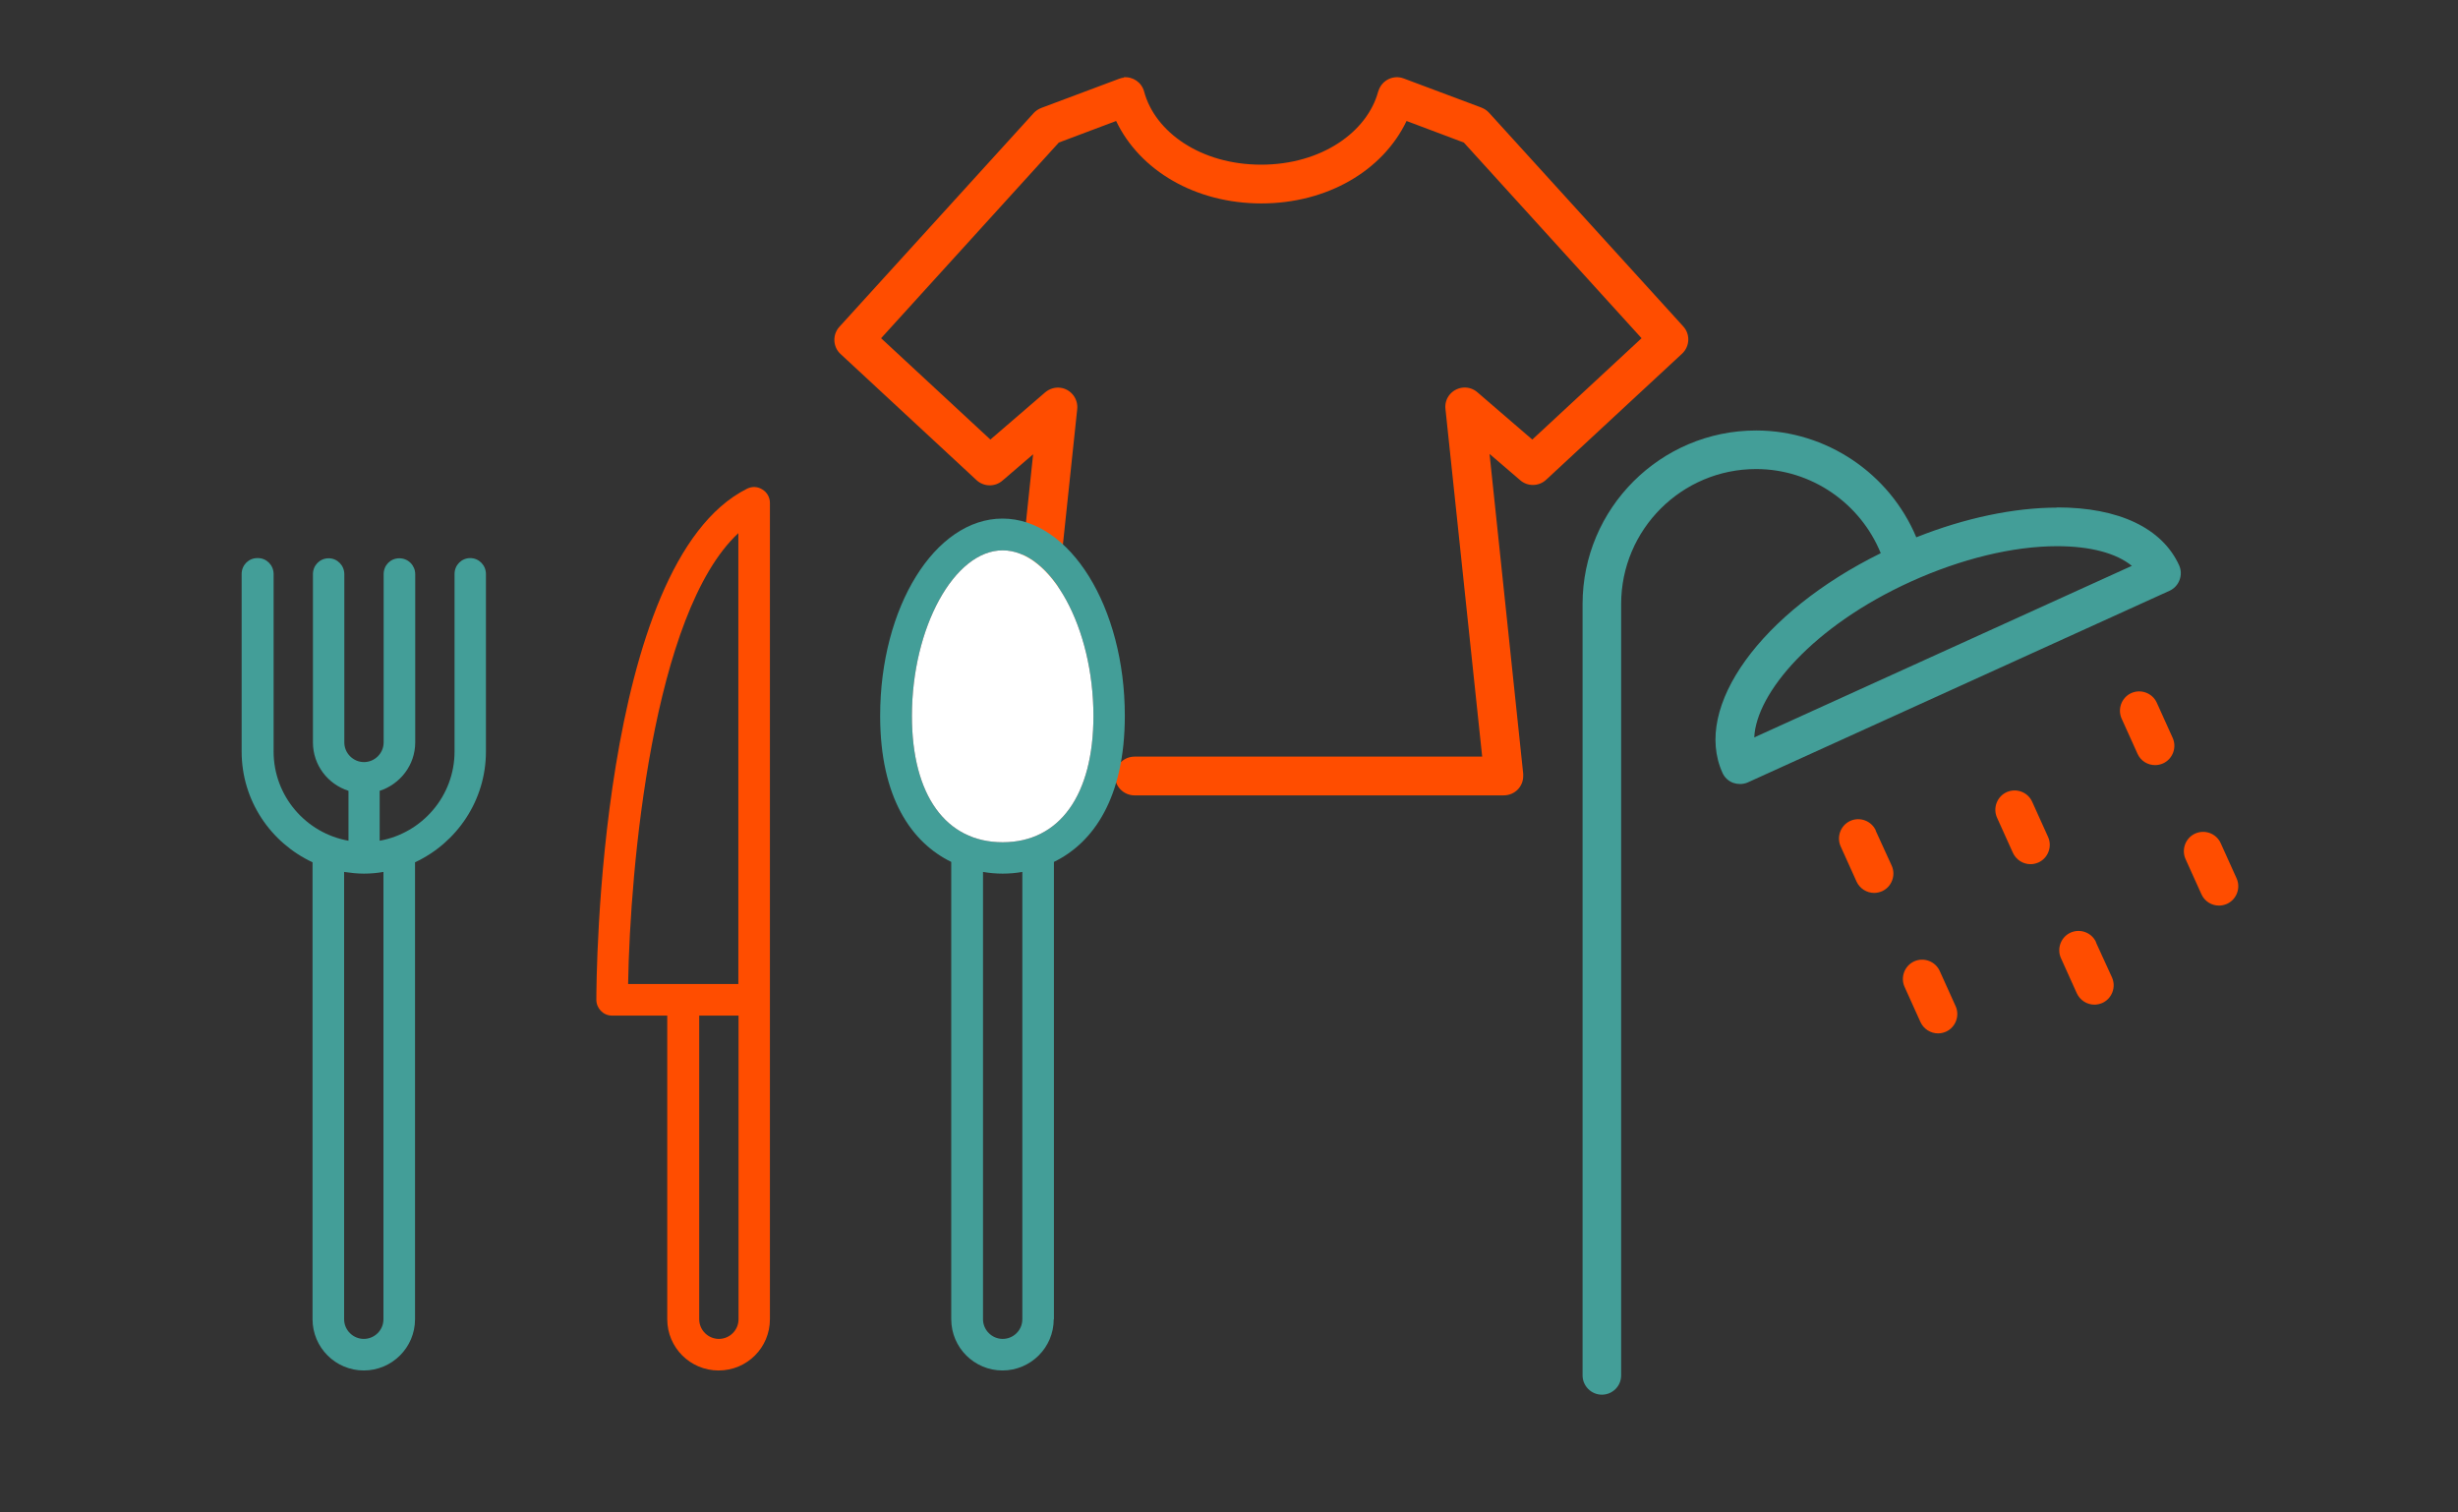
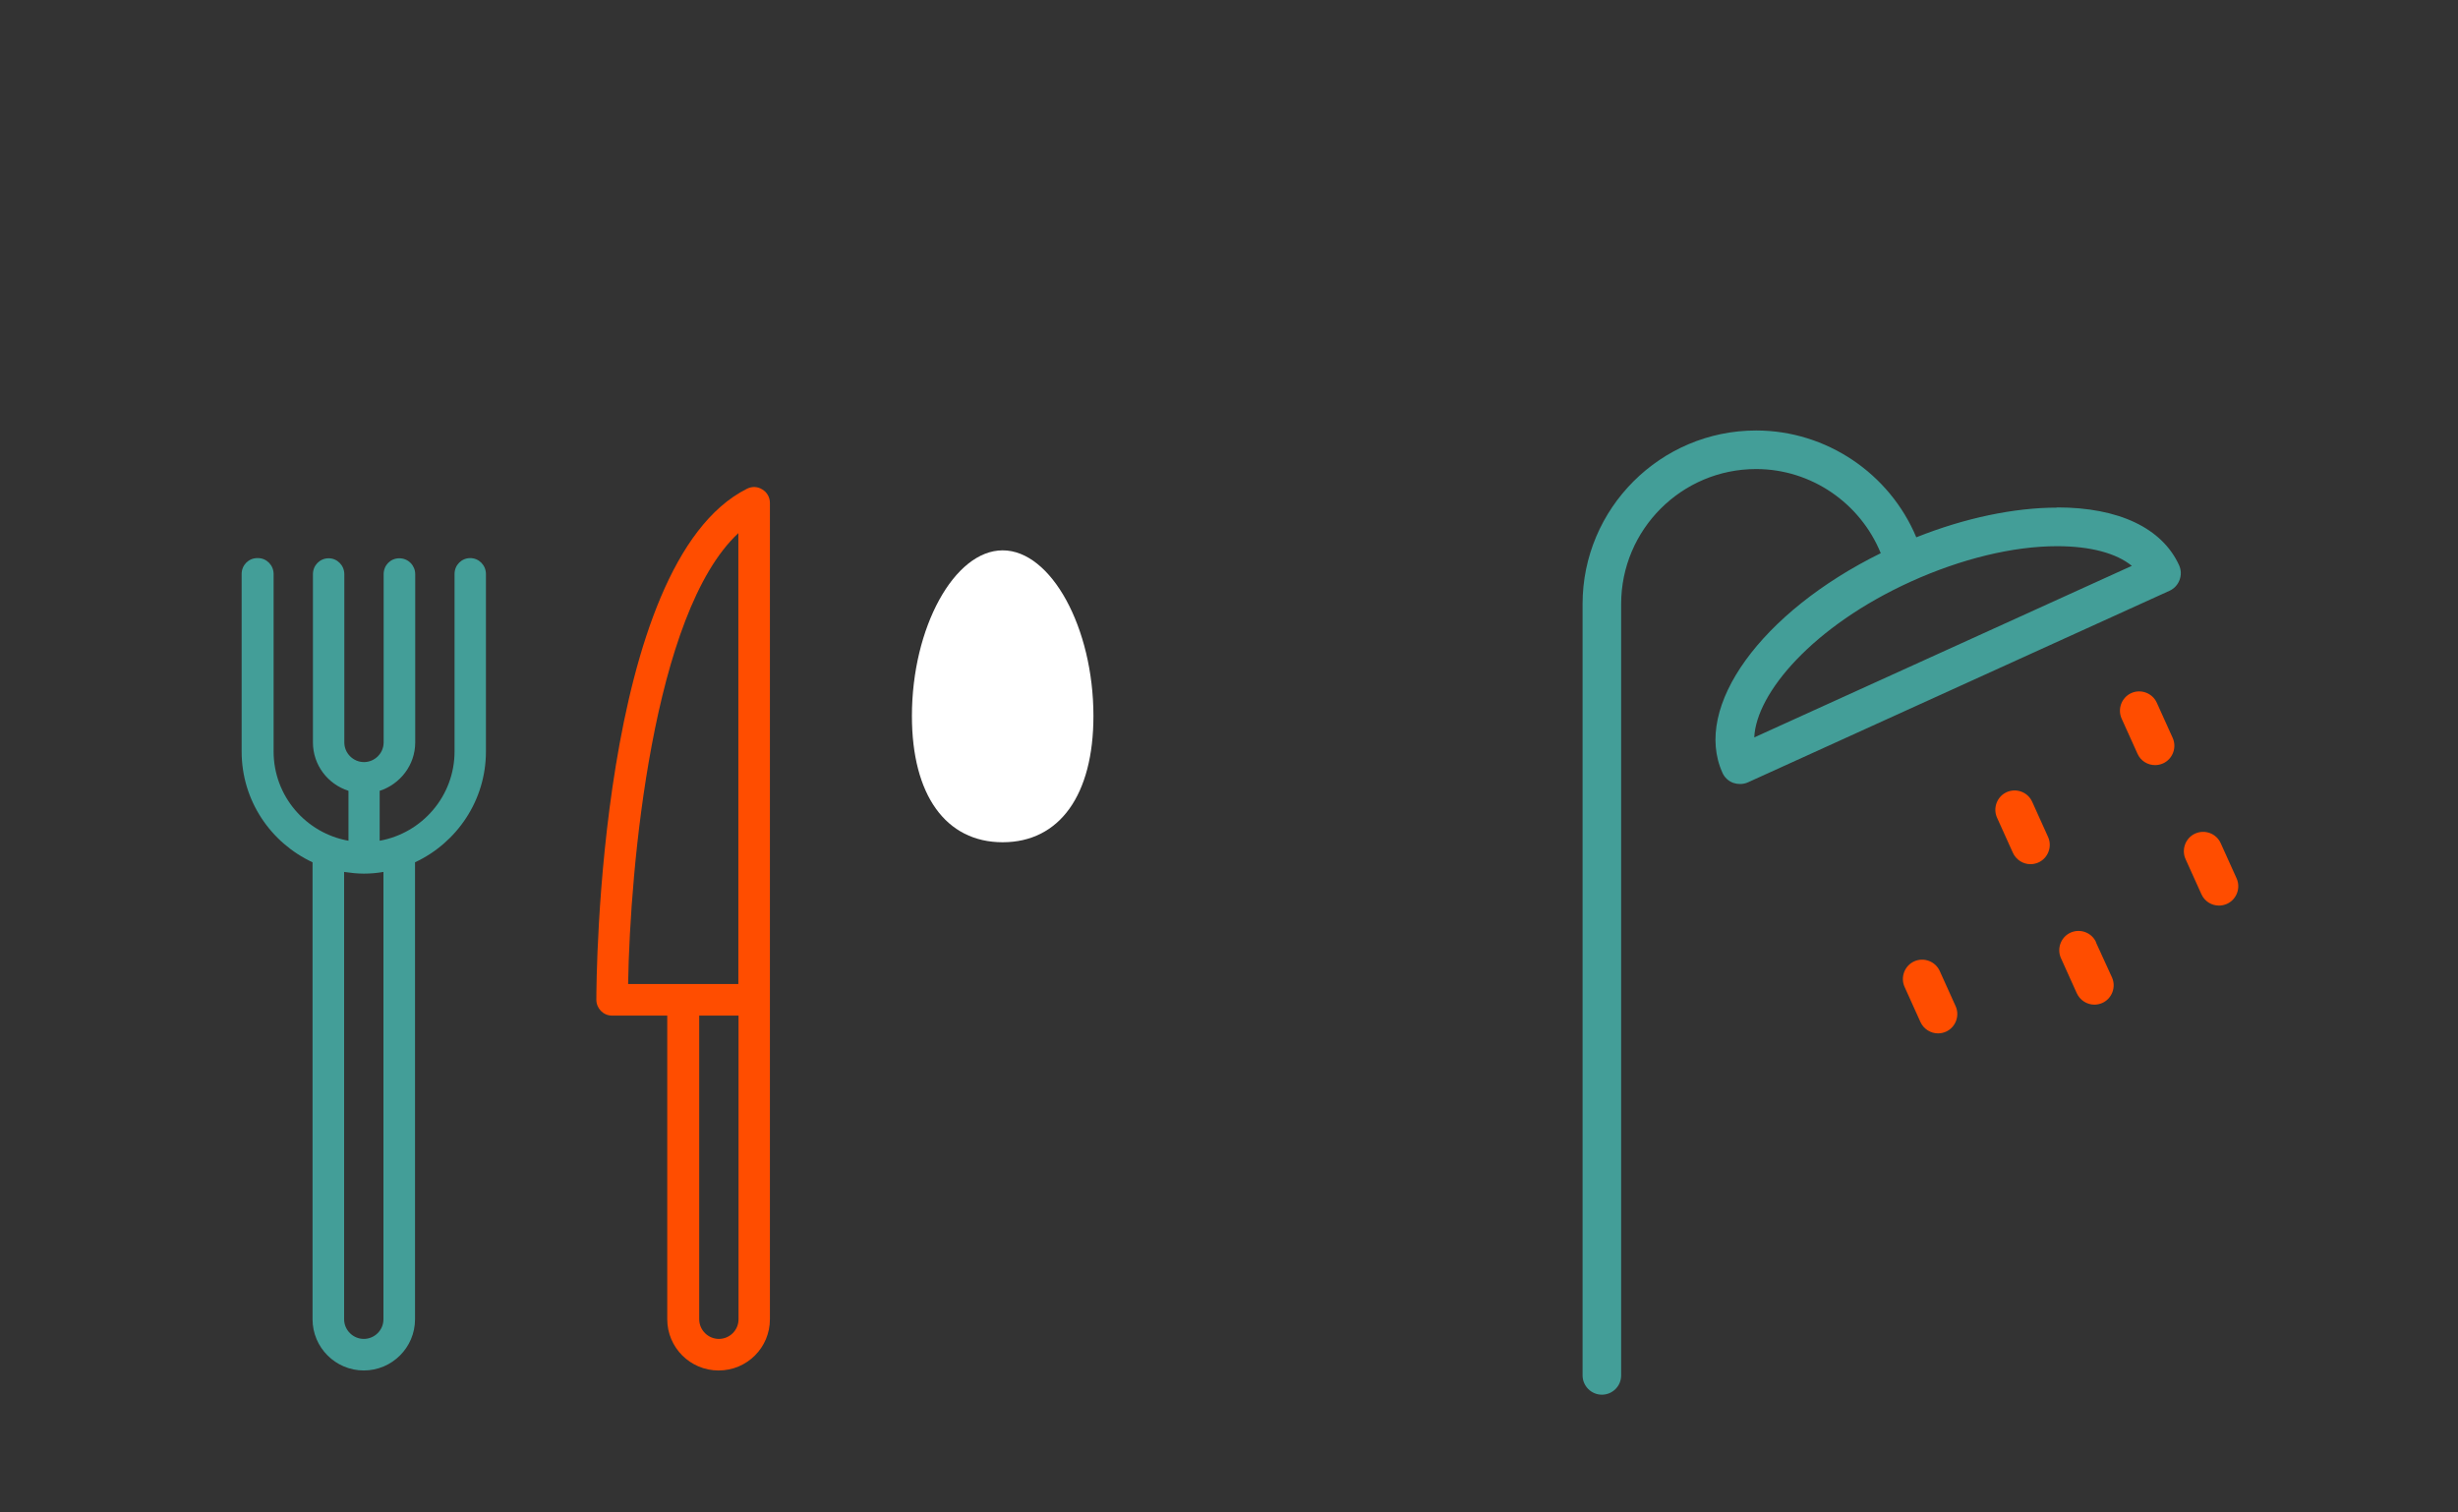
<svg xmlns="http://www.w3.org/2000/svg" id="Layer_1" data-name="Layer 1" viewBox="0 0 130 80">
  <rect x="0" y="0" width="130" height="80" fill="#333333" stroke="none" />
  <defs>
    <style>
      .cls-1 {
        fill: #439e98;
      }

      .cls-1, .cls-2, .cls-3 {
        stroke-width: 0px;
      }

      .cls-2 {
        fill: #ff4d00;
      }

      .cls-3 {
        fill: #fff;
      }
    </style>
  </defs>
  <g>
    <path class="cls-1" d="M108.8,26.85c-2.28,0-4.89.55-7.45,1.57-1.41-3.37-4.75-5.65-8.47-5.65-5.06,0-9.18,4.12-9.18,9.18v40.8c0,.56.46,1.02,1.02,1.02s1.02-.45,1.02-1.02V31.95c0-3.94,3.2-7.14,7.14-7.14,2.91,0,5.51,1.8,6.59,4.45-6.31,3.11-9.96,8.12-8.37,11.62.11.25.32.44.57.53.12.04.24.06.36.06.14,0,.29-.03.42-.09l22.29-10.13c.51-.23.74-.84.51-1.35-.9-1.97-3.19-3.06-6.45-3.06ZM92.78,39.01c.1-2.35,3.11-5.9,8.29-8.25,2.65-1.2,5.39-1.87,7.73-1.87,1.76,0,3.13.37,3.95,1.04l-19.96,9.07Z" />
    <path class="cls-2" d="M107.48,42.41c-.23-.51-.83-.74-1.35-.51-.51.23-.74.84-.51,1.35l.84,1.86c.17.37.54.6.93.6.14,0,.28-.03.42-.09.51-.23.74-.84.51-1.35l-.84-1.86Z" />
    <path class="cls-2" d="M110.86,49.84c-.23-.51-.83-.74-1.35-.51-.51.23-.74.84-.51,1.35l.84,1.86c.17.37.54.6.93.6.14,0,.28-.03.42-.09.51-.23.74-.84.51-1.35l-.85-1.86Z" />
-     <path class="cls-2" d="M99.21,43.93c-.23-.51-.84-.74-1.35-.51-.51.23-.74.84-.51,1.35l.84,1.86c.17.37.54.6.93.6.14,0,.28-.03.42-.09.51-.23.74-.84.51-1.35l-.85-1.86Z" />
    <path class="cls-2" d="M102.59,51.36c-.23-.51-.84-.74-1.35-.51-.51.23-.74.84-.51,1.35l.84,1.86c.17.37.54.6.93.6.14,0,.28-.03.42-.09.51-.23.74-.84.51-1.35l-.84-1.86Z" />
    <path class="cls-2" d="M114.07,37.17c-.23-.51-.84-.74-1.35-.51-.51.23-.74.84-.51,1.35l.84,1.86c.17.38.54.6.93.6.14,0,.28-.03.42-.09.51-.23.74-.84.51-1.35l-.84-1.86Z" />
    <path class="cls-2" d="M118.29,46.46l-.84-1.86c-.23-.51-.83-.74-1.35-.51-.51.23-.74.84-.51,1.35l.84,1.86c.17.38.54.6.93.6.14,0,.28-.03.42-.09.51-.23.74-.84.51-1.35Z" />
  </g>
-   <path class="cls-2" d="M59.44,4.11c-.09,0-.17.03-.26.06l-4.11,1.54c-.15.06-.29.15-.4.27l-10.27,11.3c-.38.41-.36,1.06.05,1.44l7.19,6.67c.38.36.98.38,1.38.03l1.62-1.39-1.78,16.92c-.06.56.34,1.07.91,1.13.04,0,.08,0,.12,0h2.07c.57,0,1.03-.44,1.04-1.01,0-.57-.45-1.04-1.01-1.04h-.96l1.94-18.37c.07-.56-.33-1.08-.89-1.15-.29-.04-.59.06-.81.25l-2.89,2.49-5.78-5.36,9.4-10.35,3.03-1.14c1.25,2.62,4.19,4.36,7.68,4.36s6.43-1.74,7.68-4.36l3.03,1.14,9.4,10.35-5.78,5.36-2.89-2.49c-.42-.38-1.07-.34-1.45.08-.2.22-.29.52-.25.81l1.94,18.37h-18.38c-.57,0-1.03.45-1.04,1.01s.45,1.03,1.01,1.04h19.55c.57,0,1.03-.45,1.03-1.02,0-.04,0-.08,0-.12l-1.78-16.92,1.62,1.39c.4.35,1,.33,1.38-.03l7.19-6.67c.41-.39.43-1.03.05-1.44l-10.27-11.3c-.11-.12-.25-.21-.4-.27l-4.11-1.54c-.53-.2-1.12.07-1.32.61-.01.03-.02.06-.03.08-.57,2.13-2.99,3.87-6.19,3.87s-5.62-1.73-6.19-3.87c-.13-.48-.59-.8-1.09-.75Z" />
  <g>
    <g>
      <path class="cls-1" d="M13.61,29.52c-.46,0-.83.37-.83.84v9.39c0,2.6,1.54,4.83,3.75,5.86v24.17c0,1.5,1.22,2.71,2.71,2.71s2.71-1.21,2.71-2.71v-24.17c2.21-1.03,3.75-3.27,3.75-5.86v-9.39c0-.46-.37-.84-.83-.84s-.83.37-.83.84v9.39c0,2.36-1.72,4.32-3.96,4.72v-2.64c1.08-.35,1.88-1.36,1.88-2.56v-8.9c0-.46-.37-.84-.84-.84s-.83.37-.83.84v8.9c0,.57-.47,1.04-1.04,1.04s-1.04-.47-1.04-1.04v-8.9c0-.46-.37-.84-.83-.84s-.83.37-.83.84v8.9c0,1.2.79,2.21,1.88,2.56v2.64c-2.25-.4-3.96-2.36-3.96-4.72v-9.39c0-.46-.37-.84-.83-.84ZM20.28,46.12v23.66c0,.58-.47,1.04-1.04,1.04s-1.04-.47-1.04-1.04v-23.66c.34.05.69.09,1.04.09s.7-.03,1.04-.09Z" />
      <path class="cls-2" d="M38.01,72.49c1.5,0,2.71-1.21,2.71-2.71V26.6c0-.29-.15-.56-.4-.71-.25-.16-.55-.17-.81-.04-7.88,3.94-7.97,26.09-7.97,27.03,0,.46.37.84.83.84h2.92v16.06c0,1.5,1.22,2.71,2.71,2.71ZM33.22,52.05c.1-6.16,1.3-19.63,5.83-23.85v23.85h-5.83ZM39.06,53.72v16.06c0,.58-.47,1.04-1.04,1.04s-1.04-.47-1.04-1.04v-16.06h2.09Z" />
-       <path class="cls-1" d="M55.74,69.78v-24.19c2.08-1.01,3.75-3.38,3.75-7.73,0-5.75-2.9-10.43-6.47-10.43s-6.47,4.68-6.47,10.43c0,4.35,1.67,6.71,3.76,7.73v24.19c0,1.5,1.22,2.71,2.71,2.71s2.71-1.21,2.71-2.71ZM48.23,37.87c0-4.67,2.24-8.76,4.8-8.76s4.8,4.09,4.8,8.76c0,4.18-1.79,6.68-4.8,6.68s-4.8-2.5-4.8-6.68ZM54.07,69.78c0,.58-.47,1.04-1.04,1.04s-1.04-.47-1.04-1.04v-23.66c.35.06.7.09,1.04.09s.7-.03,1.04-.09v23.66Z" />
    </g>
    <path class="cls-3" d="M48.23,37.87c0-4.67,2.24-8.76,4.8-8.76s4.8,4.09,4.8,8.76c0,4.18-1.79,6.68-4.8,6.68s-4.8-2.5-4.8-6.68Z" />
  </g>
</svg>